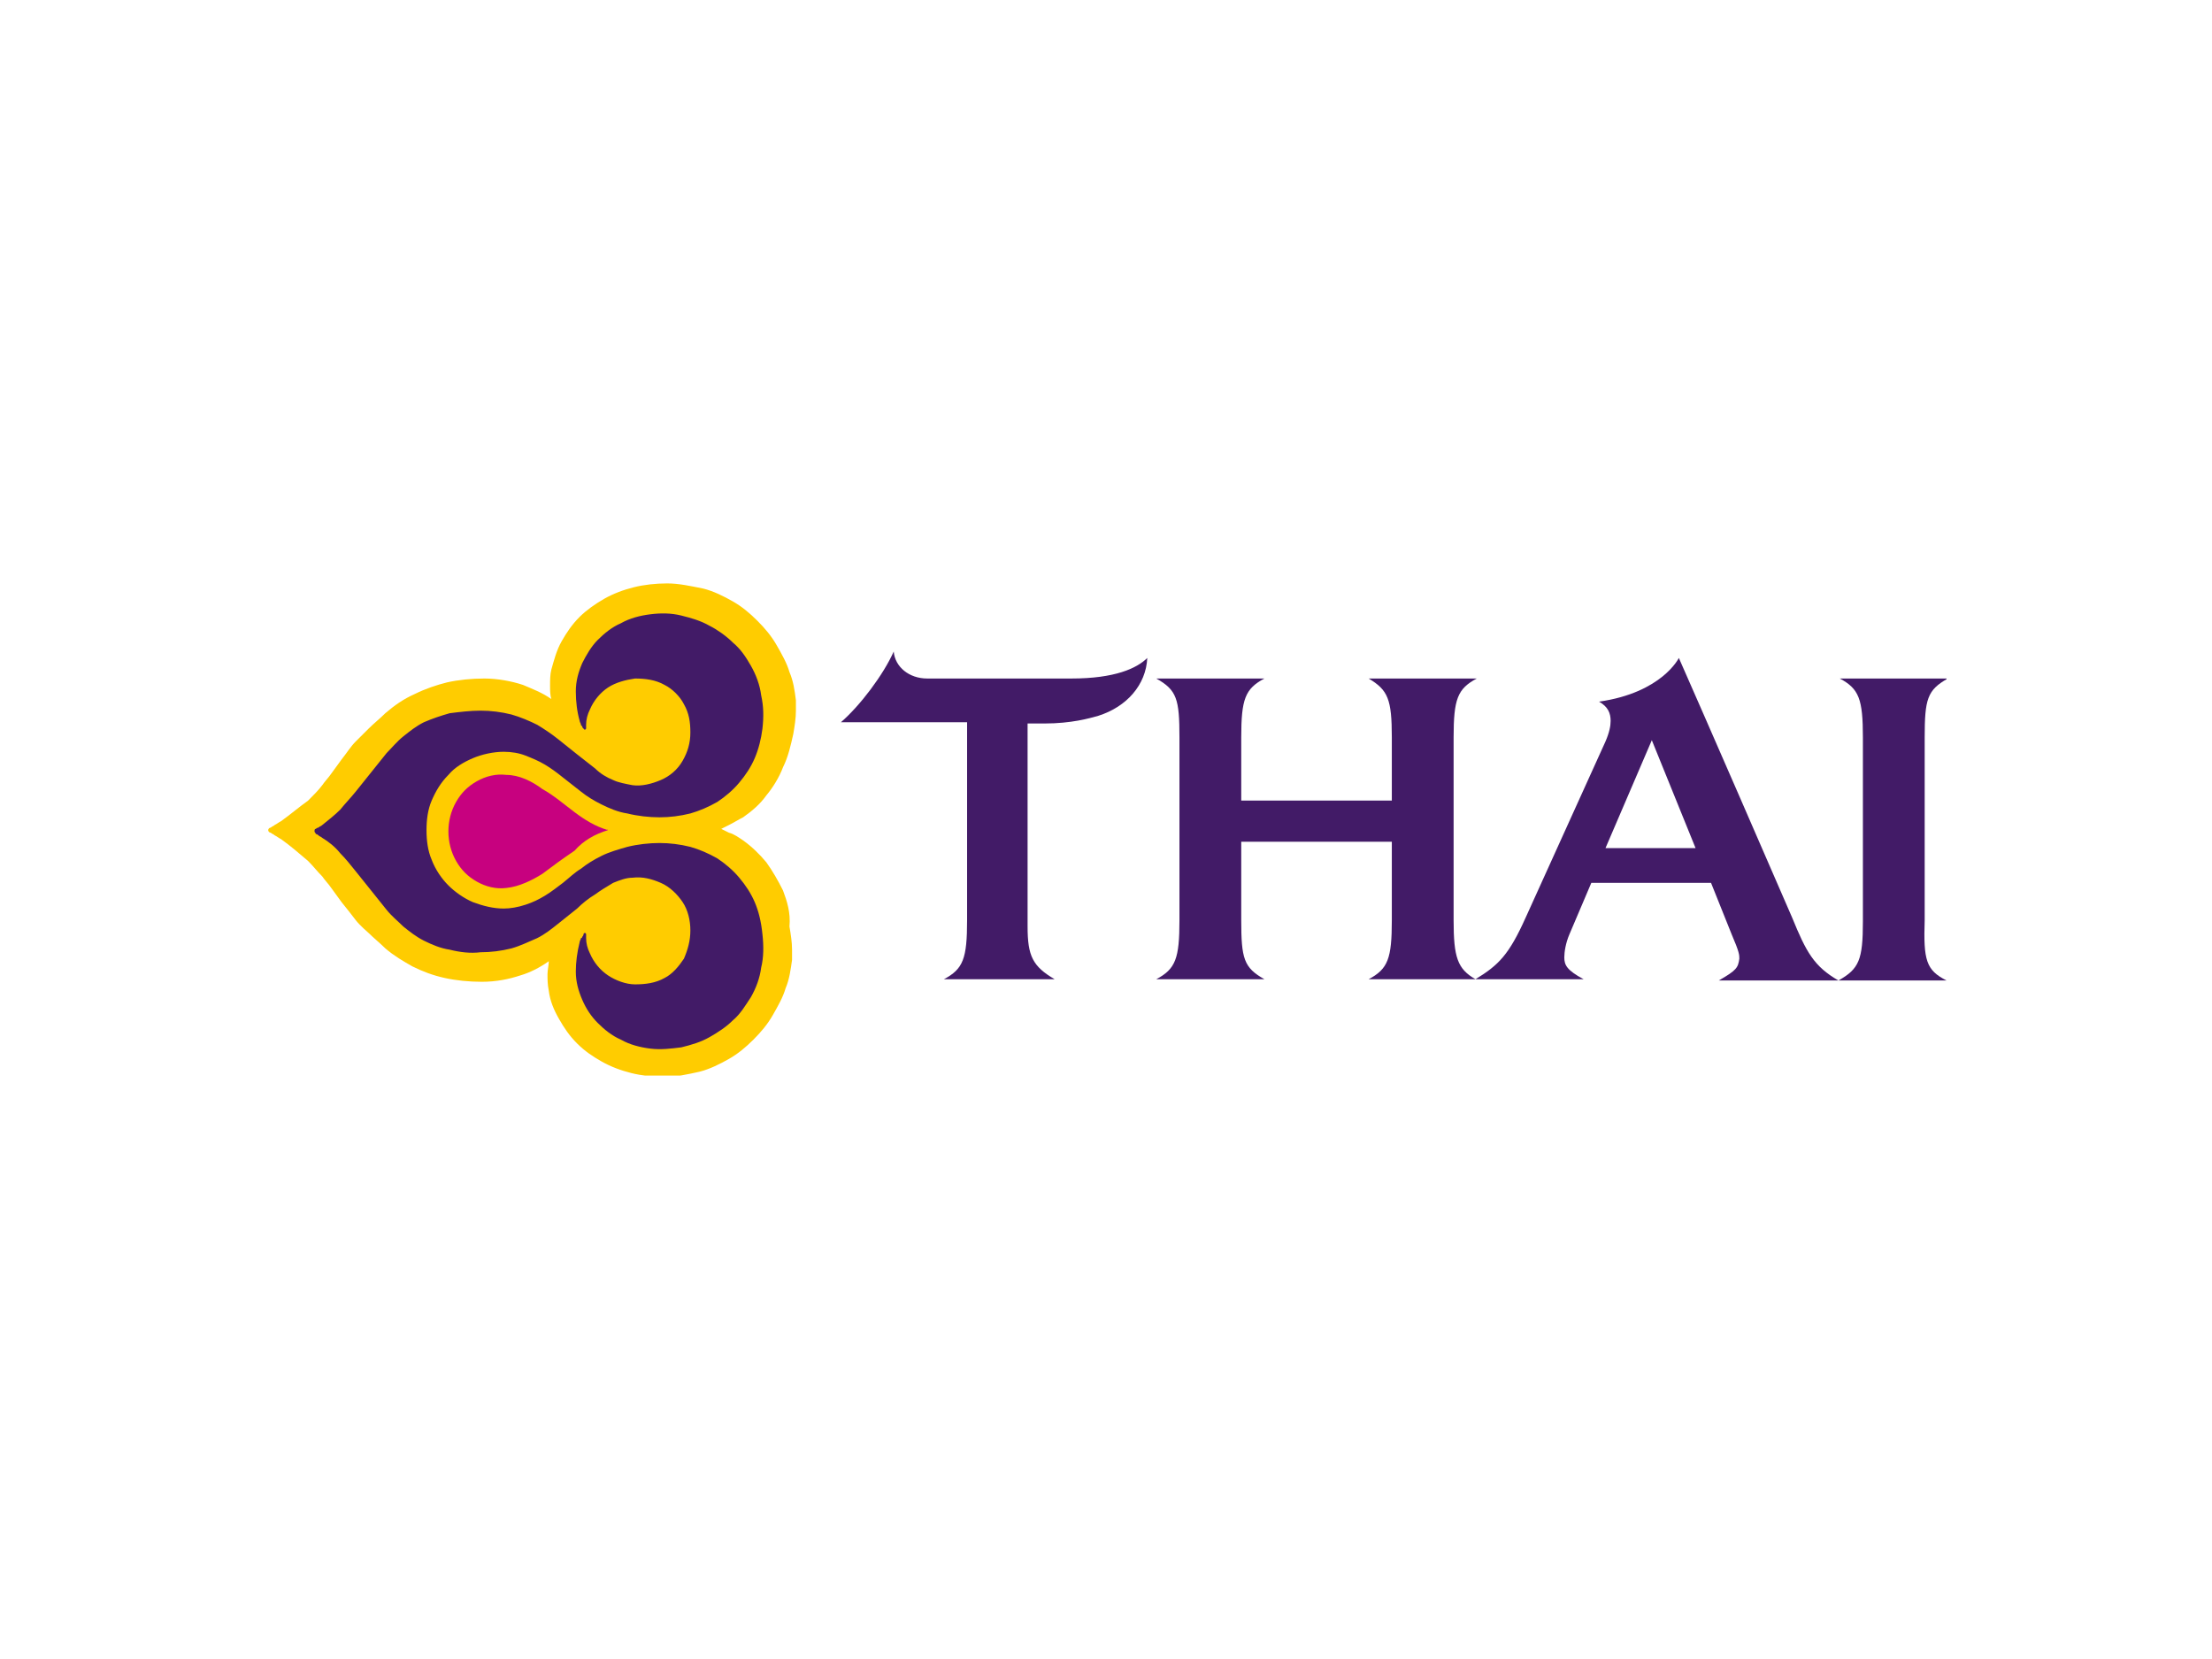
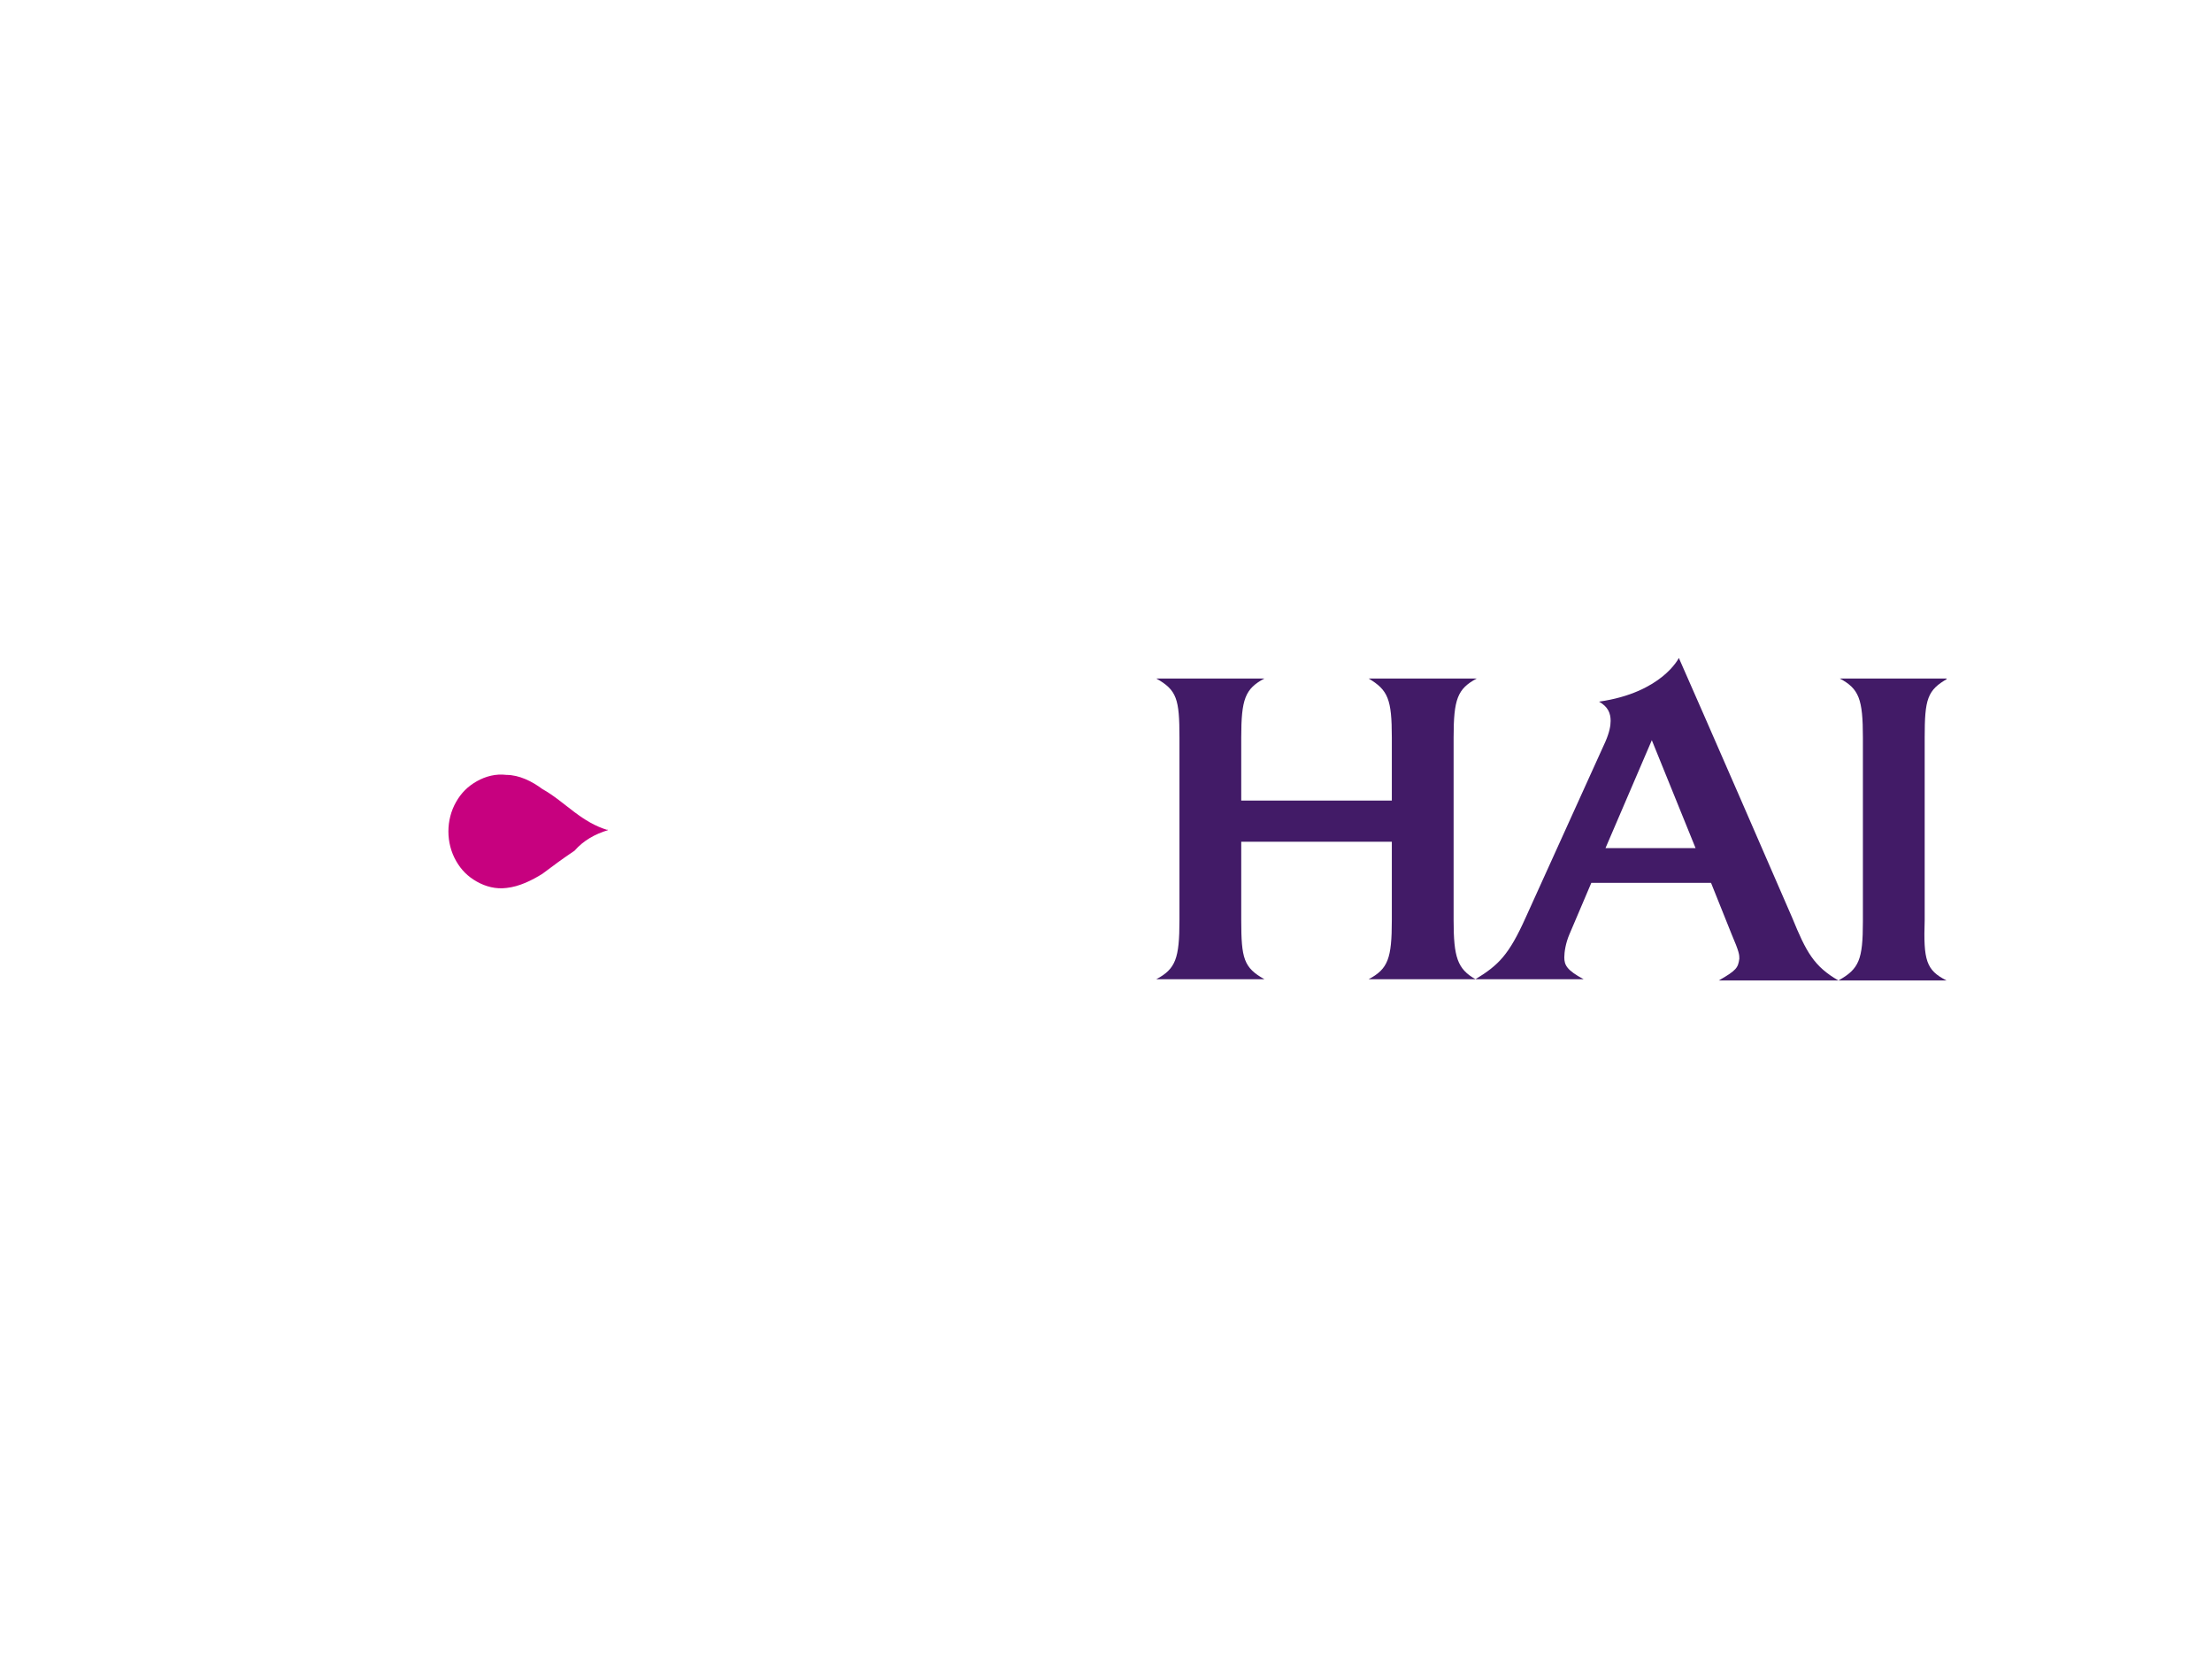
<svg xmlns="http://www.w3.org/2000/svg" fill="none" height="600" viewBox="0 0 800 600" width="800">
  <clipPath id="a">
    <path d="m97 211h607v178h-607z" />
  </clipPath>
  <g clip-path="url(#a)">
-     <path d="m283.196 322.076c-1.862-3.718-3.724-6.972-6.051-10.225-2.328-2.788-5.12-5.577-8.379-7.901-1.396-.929-3.258-2.323-5.12-2.788-.931-.465-1.862-.93-2.793-1.394.931-.465 1.862-.93 2.793-1.395 1.862-.929 3.258-1.859 5.12-2.788 3.259-2.324 6.051-4.648 8.379-7.901 2.327-2.788 4.655-6.506 6.051-10.224 1.862-3.718 2.793-7.901 3.724-12.084.466-2.789.931-5.577.931-8.366 0-1.394 0-2.788 0-3.718-.465-3.718-.931-6.971-2.327-10.224-.931-3.253-2.793-6.507-4.655-9.76s-4.19-6.042-6.982-8.83c-2.793-2.789-5.586-5.112-8.845-6.971-3.258-1.859-6.982-3.718-10.706-4.648-4.655-.929-8.844-1.859-13.034-1.859-4.189 0-8.379.465-12.103 1.394-3.724.93-7.447 2.324-10.706 4.183-3.258 1.859-6.517 4.183-8.844 6.507-2.793 2.788-4.655 5.577-6.517 8.83s-2.793 6.971-3.724 10.224c-.466 1.859-.466 3.718-.466 6.042 0 1.394 0 3.253.466 4.648-3.258-2.324-6.982-3.718-10.241-5.113-4.189-1.394-9.31-2.323-13.965-2.323-4.654 0-9.309.464-13.499 1.394-3.724.929-7.913 2.324-11.637 4.183-4.189 1.859-7.448 4.182-10.706 6.971-1.862 1.859-4.19 3.718-6.052 5.577 0 0-2.793 2.788-4.655 4.647s-3.258 4.183-5.12 6.507l-3.724 5.112c-.931 1.395-2.327 2.789-3.258 4.183-1.397 1.859-3.259 3.718-5.121 5.577-3.258 2.324-6.517 5.112-9.775 7.436-.931.465-1.397.93-2.328 1.394-.466.465-.931.465-1.397.93-.466 0-.931.465-.931.929 0 .465.466.93.931.93.466.465.931.465 1.397.929.93.465 1.397.93 2.328 1.395 3.258 2.323 6.517 5.112 9.775 7.9 1.862 1.859 3.259 3.718 5.121 5.577.931 1.395 2.327 2.789 3.258 4.183l3.724 5.112c1.862 2.324 3.724 4.648 5.12 6.507 1.397 1.859 4.655 4.648 4.655 4.648 1.862 1.859 4.19 3.718 6.052 5.577 3.258 2.788 6.517 4.647 9.775 6.506 3.724 1.859 7.448 3.253 11.637 4.183 4.19.929 8.845 1.394 13.499 1.394 5.121 0 9.776-.929 13.965-2.324 3.259-.929 6.983-2.788 10.241-5.112 0 1.394-.465 3.253-.465 4.648 0 1.859 0 3.718.465 6.041.465 3.718 1.862 6.972 3.724 10.225s3.724 6.042 6.517 8.83c2.793 2.789 5.586 4.648 8.844 6.507 3.259 1.859 6.982 3.253 10.706 4.182 3.724.93 7.914 1.395 12.103 1.395 4.19 0 8.379-.93 12.568-1.859 3.724-.93 7.448-2.789 10.707-4.648 3.258-1.859 6.051-4.183 8.844-6.971 2.793-2.789 5.12-5.577 6.982-8.83 1.862-3.254 3.724-6.507 4.655-9.76 1.397-3.253 1.862-6.971 2.328-10.225 0-1.394 0-2.788 0-3.718 0-2.788-.466-5.577-.931-8.365.465-5.112-.931-9.295-2.328-13.013z" fill="#fc0" />
-     <path d="m272.956 326.265c-1.397-3.253-3.259-6.042-5.586-8.83-2.328-2.789-5.121-5.112-7.914-6.971-3.258-1.859-6.517-3.254-9.775-4.183-3.724-.93-7.448-1.394-11.172-1.394s-7.913.464-11.637 1.394c-3.258.929-6.517 1.859-9.31 3.253s-5.12 2.789-7.448 4.648c-2.327 1.394-4.189 3.253-6.517 5.112-1.862 1.394-4.189 3.253-6.516 4.647-2.328 1.395-4.19 2.324-6.983 3.254-2.793.929-5.586 1.394-7.913 1.394-3.724 0-7.448-.93-11.172-2.324-3.258-1.394-6.517-3.718-8.844-6.042-2.328-2.323-4.655-5.577-6.052-9.295-1.396-3.253-1.862-6.971-1.862-10.689s.466-7.436 1.862-10.689c1.397-3.253 3.259-6.507 6.052-9.295 2.327-2.789 5.586-4.648 8.844-6.042 3.259-1.394 7.448-2.324 11.172-2.324 2.793 0 5.586.465 7.913 1.394 2.328.93 4.655 1.859 6.983 3.254 2.327 1.394 4.189 2.788 6.516 4.647 2.328 1.859 4.19 3.254 6.517 5.113 2.328 1.859 4.655 3.253 7.448 4.647s6.052 2.789 9.31 3.253c3.724.93 7.913 1.395 11.637 1.395s7.448-.465 11.172-1.395c3.258-.929 6.517-2.323 9.775-4.182 2.793-1.859 5.586-4.183 7.914-6.972 2.327-2.788 4.189-5.577 5.586-8.83 1.396-3.253 2.327-6.971 2.793-10.689.465-4.183.465-7.901-.466-12.084-.465-3.718-1.862-7.436-3.724-10.689s-3.724-6.042-6.517-8.366c-2.327-2.323-5.586-4.647-8.379-6.041-3.258-1.859-6.516-2.789-10.24-3.719-3.724-.929-7.448-.929-11.172-.464-3.724.464-7.448 1.394-10.706 3.253-3.259 1.394-6.052 3.718-8.379 6.042-2.328 2.324-4.19 5.577-5.586 8.365-1.397 3.254-2.328 6.507-2.328 10.225s.466 7.436 1.397 10.689c0 .465.465.93.465 1.394 0 0 0 .465.466.465 0 .465 0 .465.465.93l.466.464.465-.464c0-.465 0-.93 0-1.395 0-1.859.466-3.718 1.397-5.577 1.396-3.253 3.724-6.041 6.517-7.9s6.516-2.789 9.775-3.254c3.724 0 7.448.465 10.706 2.324 2.793 1.394 5.586 4.183 6.983 6.971 1.862 3.254 2.327 6.507 2.327 10.225s-.931 6.971-2.793 10.224c-1.862 3.254-4.655 5.577-7.913 6.972-3.259 1.394-6.983 2.324-10.241 1.859-2.328-.465-5.12-.93-6.982-1.859-2.328-.93-4.655-2.324-6.517-4.183-2.328-1.859-4.19-3.253-6.517-5.112-2.328-1.859-4.655-3.718-6.983-5.577-2.327-1.859-5.12-3.718-7.447-5.113-2.793-1.394-6.052-2.788-9.31-3.718-3.724-.929-7.448-1.394-11.172-1.394s-7.448.465-11.172.93c-3.258.929-6.051 1.859-9.31 3.253-2.793 1.394-5.12 3.253-7.447 5.112-2.328 1.859-4.19 4.183-6.052 6.042-1.862 2.324-3.724 4.647-5.586 6.971s-3.724 4.648-5.586 6.972c-1.862 2.323-3.724 4.182-5.585 6.506-1.862 1.859-4.19 3.718-6.517 5.577-.466.465-.931.465-1.397.93-.465 0-.931.464-.931.464-.465 0-.465.465-.465.93s.465.465.465.929c.466 0 .931.465.931.465.466.465.931.465 1.397.93 2.327 1.394 4.655 3.253 6.517 5.577 1.861 1.859 3.723 4.182 5.585 6.506s3.724 4.648 5.586 6.971c1.862 2.324 3.724 4.648 5.586 6.972 1.862 2.323 4.19 4.182 6.052 6.041 2.327 1.859 4.654 3.718 7.447 5.113 2.793 1.394 6.052 2.788 9.31 3.253 3.724.93 7.448 1.394 11.172.93 3.724 0 7.448-.465 11.172-1.395 3.258-.929 6.051-2.323 9.31-3.718 2.793-1.394 5.12-3.253 7.447-5.112 2.328-1.859 4.655-3.718 6.983-5.577 1.862-1.859 4.189-3.718 6.517-5.112 1.862-1.395 4.189-2.789 6.517-4.183 2.327-.93 4.654-1.859 6.982-1.859 3.724-.465 6.982.465 10.241 1.859 3.258 1.394 6.051 4.183 7.913 6.971 1.862 2.789 2.793 6.507 2.793 10.225s-.931 6.971-2.327 10.224c-1.862 2.789-4.19 5.577-6.983 6.972-3.258 1.859-6.982 2.323-10.706 2.323-3.259 0-6.982-1.394-9.775-3.253s-5.121-4.647-6.517-7.901c-.931-1.859-1.397-3.718-1.397-5.577 0-.465 0-.929 0-1.394 0 0 0-.465-.465-.465 0 0-.466 0-.466.465 0 0 0 .465-.465.929 0 0 0 .465-.466.465 0 .465-.465.93-.465 1.395-.931 3.718-1.397 7.436-1.397 10.689 0 3.718.931 6.971 2.328 10.224 1.396 3.254 3.258 6.042 5.586 8.366 2.327 2.324 5.12 4.647 8.379 6.042 3.258 1.859 6.982 2.788 10.706 3.253s7.448 0 11.172-.465c3.724-.929 6.982-1.859 10.24-3.718 3.259-1.859 6.052-3.718 8.379-6.042 2.793-2.323 4.655-5.577 6.517-8.365 1.862-3.253 3.259-6.971 3.724-10.689.931-3.718.931-7.901.466-12.084-.466-4.648-1.397-8.366-2.793-11.619z" fill="#421b67" />
    <path d="m219.89 300.236c0-.465-.466-.465 0 0-4.655-1.395-8.379-3.718-12.103-6.507-3.724-2.788-7.448-6.042-11.637-8.365-3.724-2.789-8.379-5.113-13.034-5.113-3.724-.465-7.448.465-10.706 2.324-3.259 1.859-5.586 4.183-7.448 7.436s-2.793 6.971-2.793 10.689.931 7.436 2.793 10.69c1.862 3.253 4.189 5.577 7.448 7.436 3.258 1.859 6.982 2.788 10.706 2.323 4.655-.464 9.31-2.788 13.034-5.112 3.723-2.788 7.447-5.577 11.637-8.365 3.258-3.718 7.448-6.042 12.103-7.436z" fill="#c7017f" />
    <g fill="#421b67">
      <path d="m704 354.603h-39.101c7.448-4.182 8.844-7.436 8.844-21.378v-66.46c0-13.942-1.396-17.66-8.379-21.378h39.102c-7.448 4.182-8.379 7.436-8.379 21.378v65.995c-.466 14.407.465 18.125 7.913 21.843z" />
      <path d="m621.608 354.61h43.291c-8.845-5.113-11.637-10.225-16.758-22.773-30.257-69.713-40.963-93.88-40.963-93.88s-6.051 12.548-28.86 15.802c3.258 1.859 4.189 4.182 4.189 6.971 0 1.859-.466 4.183-1.862 7.436l-28.86 63.671c-6.052 13.478-9.776 17.196-18.155 22.308-6.516-3.718-7.913-7.901-7.913-21.379v-65.994c0-13.943 1.397-17.661 8.379-21.379h-39.101c6.982 4.183 8.378 7.436 8.378 21.379v22.772h-54.462v-22.772c0-13.943 1.397-17.661 8.379-21.379h-39.101c7.448 4.183 8.379 7.436 8.379 21.379v65.994c0 13.943-1.397 17.661-8.379 21.379h39.101c-7.448-4.183-8.379-7.436-8.379-21.379v-28.349h54.462v28.349c0 13.943-1.396 17.661-8.378 21.379h77.737c-6.052-3.253-6.983-5.112-6.983-7.901 0-1.859.466-5.112 1.862-8.365l7.914-18.59h43.29l7.448 18.59c2.793 6.506 2.793 7.436 2.793 8.83-.465 3.253-.931 4.183-7.448 7.901zm-40.963-47.87 16.758-39.039 15.826 39.039z" />
-       <path d="m414.93 237.957c-3.724 3.718-11.637 7.436-27.464 7.436h-49.807-2.328c-6.517 0-11.637-4.183-12.102-9.76-3.724 8.365-12.103 19.519-19.086 25.561h45.619v71.572c0 13.943-1.397 17.661-8.379 21.379h40.032c-7.913-4.648-9.775-8.366-9.775-19.055v-73.431h6.051c9.775 0 16.292-1.859 19.551-2.789 10.24-3.253 17.223-11.154 17.688-20.913z" />
    </g>
  </g>
</svg>